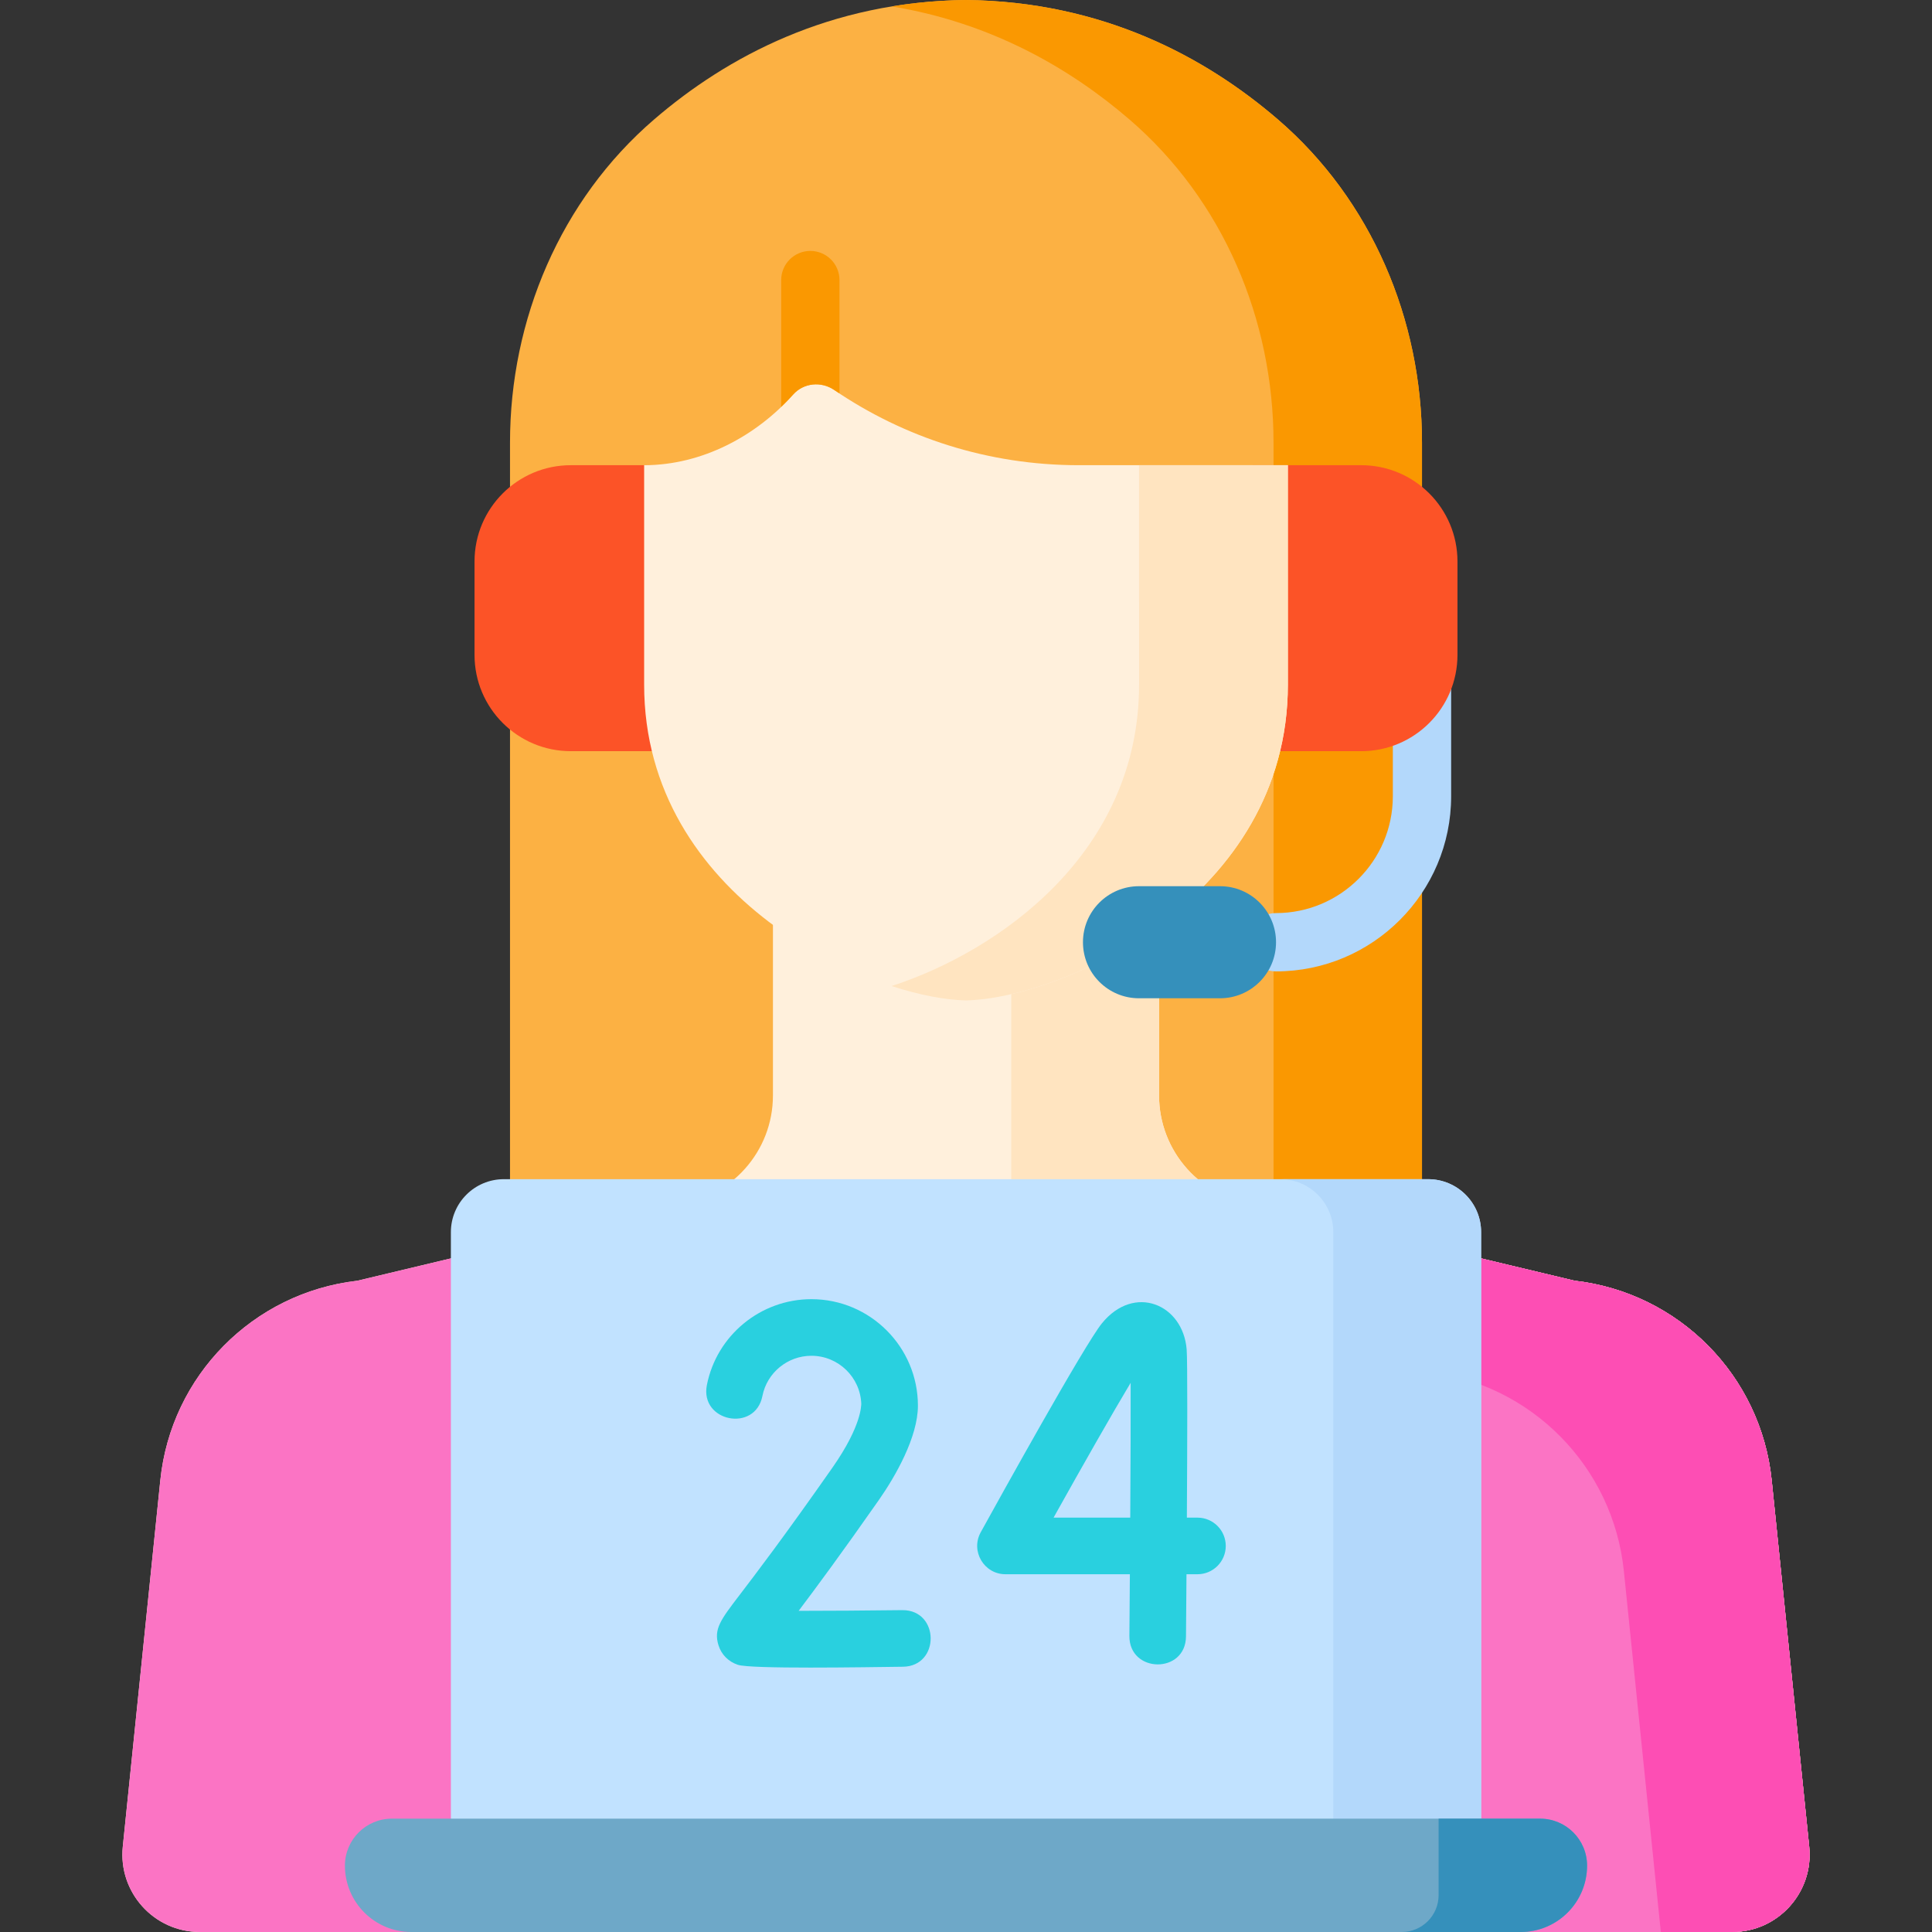
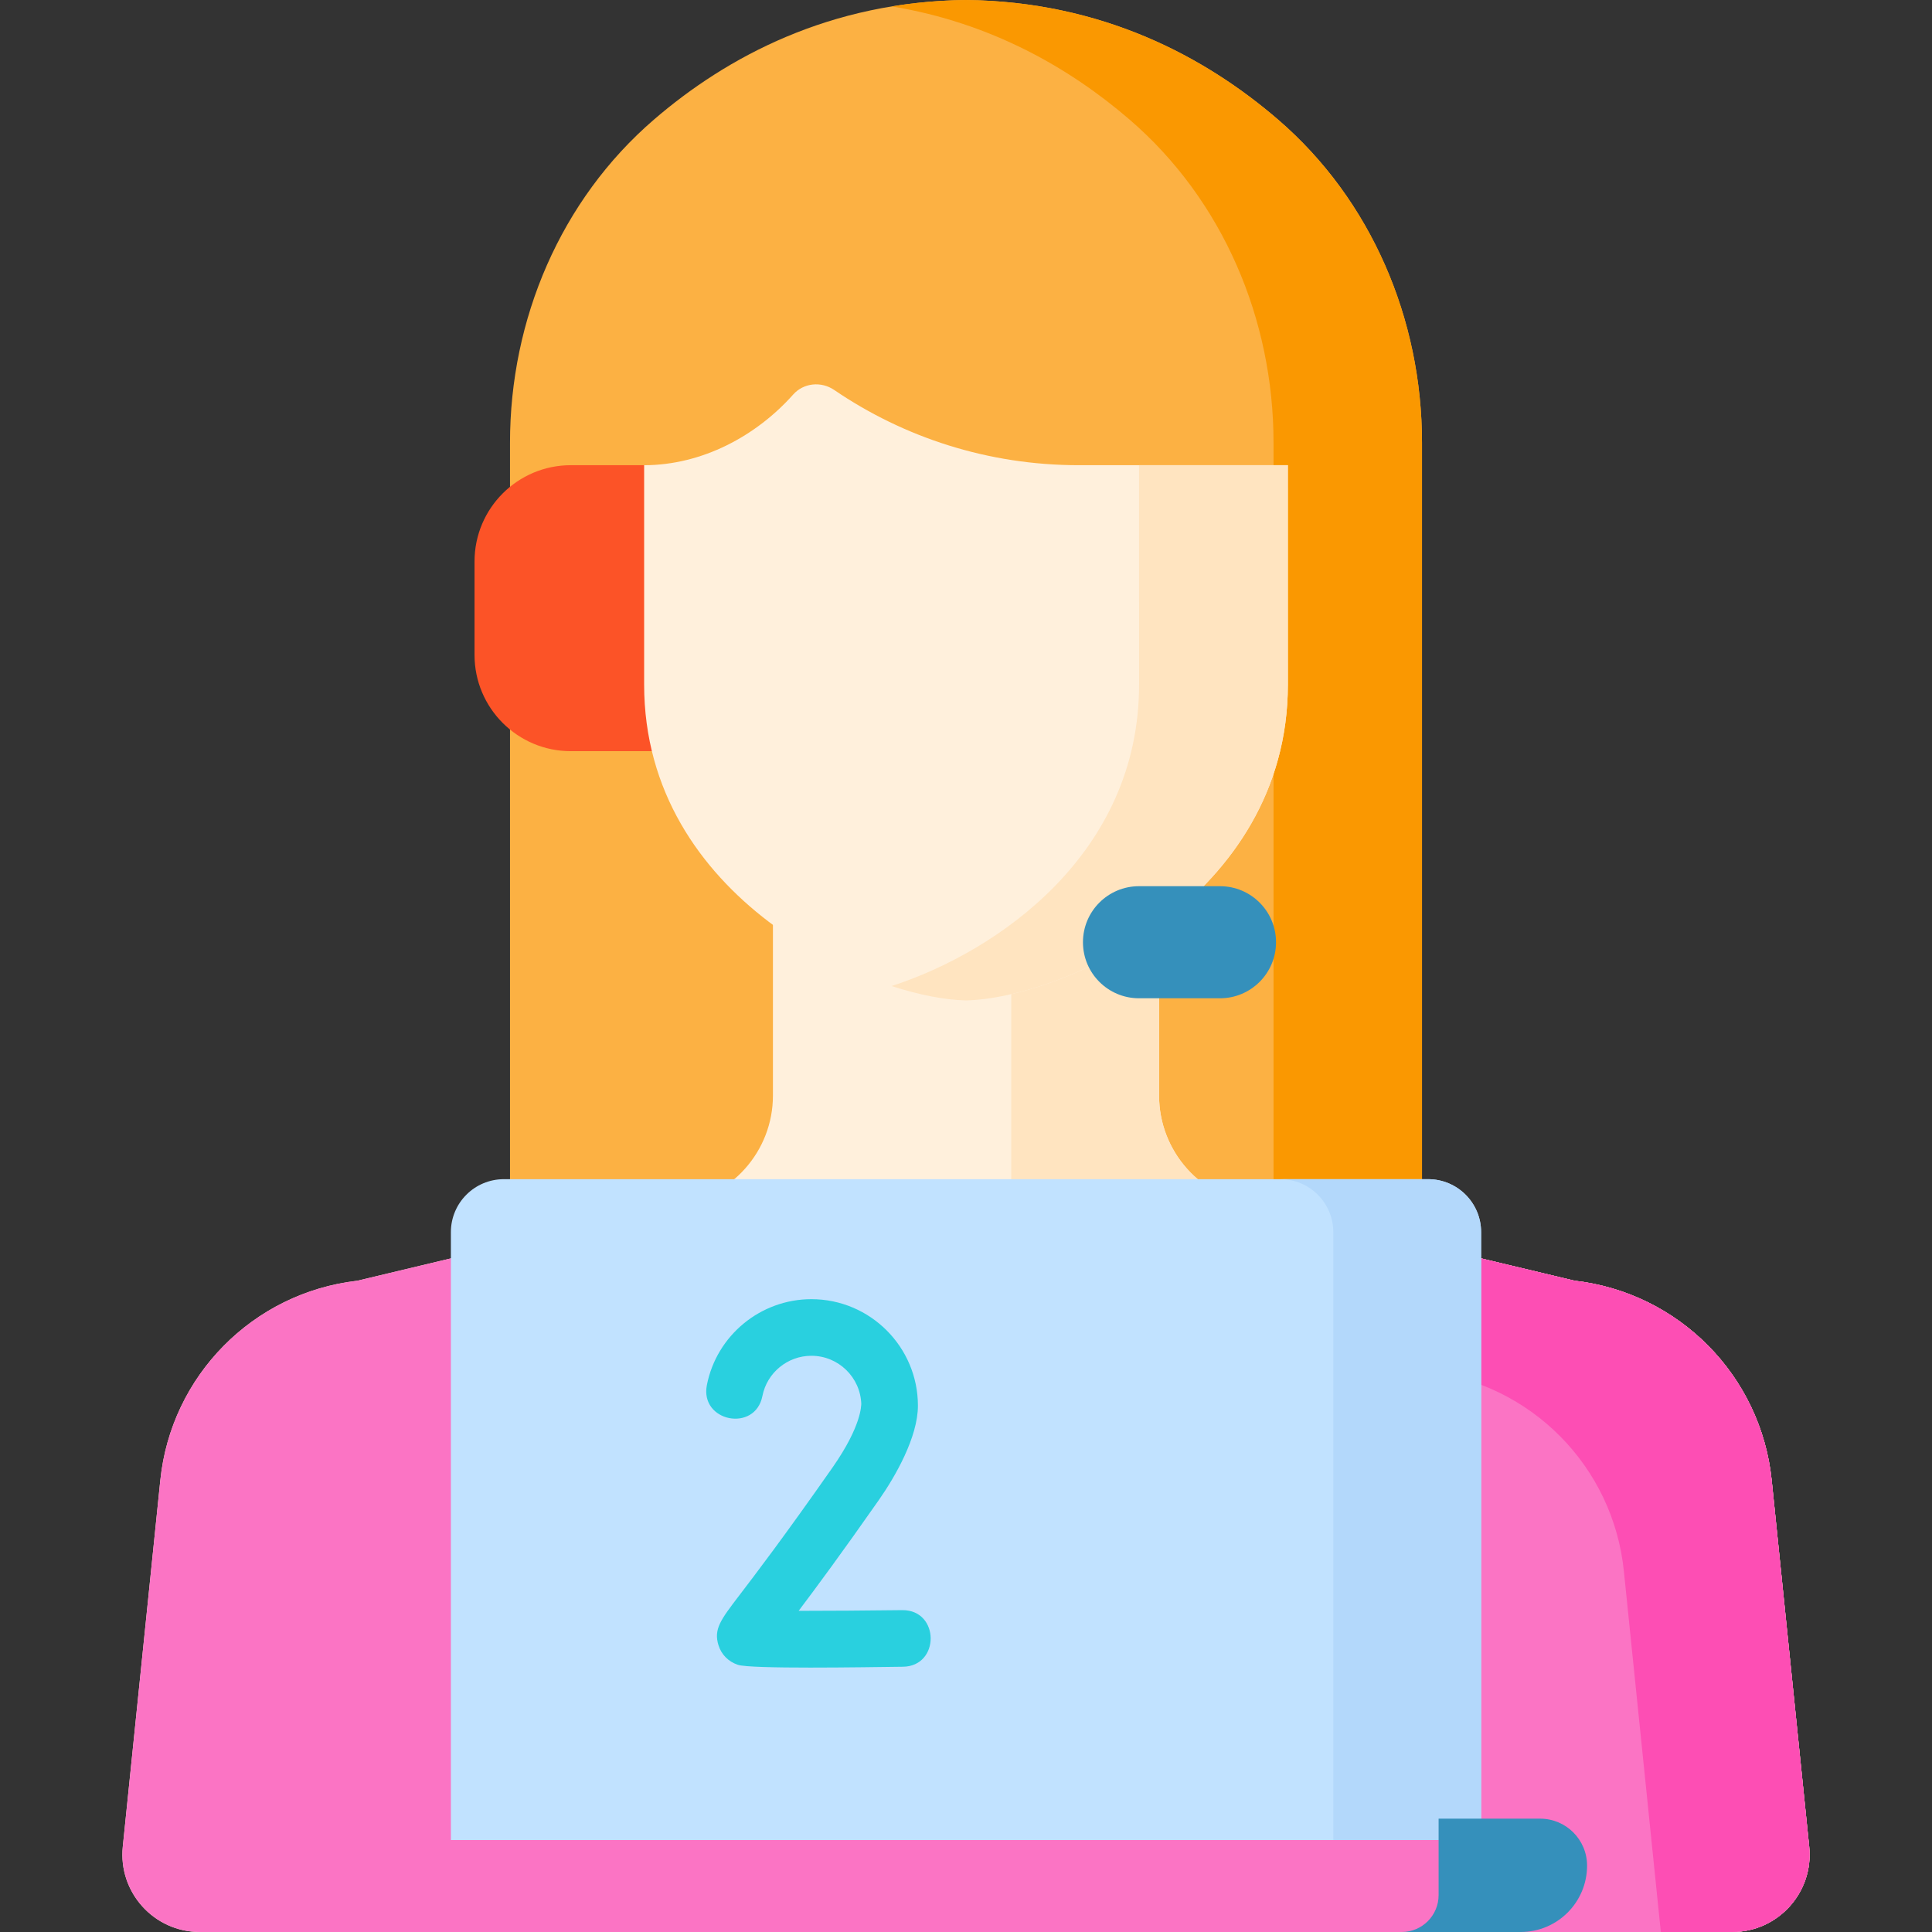
<svg xmlns="http://www.w3.org/2000/svg" id="Capa_1" enable-background="new 0 0 512 512" height="512" viewBox="0 0 512 512" width="512">
  <rect x="0" y="0" width="512" height="512" fill="#333333" stroke="none" />
  <path d="m376.842 344.776c0-173.454 0-211.504 0-227.489 0-32.653-13.405-64.294-38.15-85.6-19.4-16.705-46.669-31.285-82.692-31.687-36.022.402-63.292 14.982-82.692 31.687-24.744 21.306-38.15 52.947-38.15 85.6v227.489z" fill="#fcb143" />
  <path d="m338.692 31.687c-19.4-16.705-46.669-31.285-82.692-31.687-6.875.077-13.429.673-19.672 1.699 26.47 4.349 47.322 16.471 63.019 29.988 24.744 21.306 38.15 52.947 38.15 85.6v227.489h39.345c0-173.454 0-211.504 0-227.489 0-32.653-13.406-64.294-38.15-85.6z" fill="#fa9801" />
-   <path d="m338.16 257.43c-4.268 0-7.726-3.459-7.726-7.726s3.459-7.726 7.726-7.726c17.069 0 30.956-13.886 30.956-30.955v-38.634c0-4.267 3.459-7.726 7.726-7.726s7.726 3.459 7.726 7.726v38.634c0 25.588-20.819 46.407-46.408 46.407z" fill="#b3d8fb" />
  <path d="m459.038 512c12.164 0 21.66-10.518 20.42-22.618l-9.944-97.105c-2.837-27.699-24.562-49.694-52.224-52.873l-84.319-20.147c-14.706-1.69-25.808-14.14-25.808-28.943v-64.076l-51.163-.603-51.163.603v64.076c0 14.803-11.101 27.253-25.808 28.943l-84.319 20.147c-27.662 3.179-49.387 25.174-52.224 52.873l-9.944 97.105c-1.239 12.1 8.256 22.618 20.42 22.618z" fill="#fff0dc" />
  <path d="m479.458 489.382-9.944-97.105c-2.836-27.699-24.561-49.694-52.224-52.873l-84.319-20.147c-14.706-1.69-25.808-14.14-25.808-28.943v-64.076l-39.173-.461v88.606c0 14.803 11.101 27.253 25.808 28.943l84.319 20.147c27.662 3.179 49.387 25.174 52.224 52.873l9.796 95.654h18.901c12.164 0 21.659-10.518 20.42-22.618z" fill="#ffe4c0" />
  <path d="m479.458 489.381-9.944-97.105c-2.836-27.699-24.561-49.694-52.224-52.873l-45.865-10.959c-30.391 25.32-69.478 40.556-112.126 40.556-43.333 0-82.986-15.732-113.581-41.784l-51.008 12.188c-27.662 3.179-49.387 25.174-52.224 52.873l-9.944 97.105c-1.239 12.1 8.256 22.618 20.42 22.618h406.076c12.164 0 21.659-10.518 20.42-22.619z" fill="#fb74c4" />
  <path d="m479.458 489.382-9.944-97.105c-2.836-27.699-24.561-49.694-52.224-52.873l-45.864-10.959c-11.592 9.657-24.453 17.842-38.29 24.279l44.981 10.748c27.662 3.179 49.387 25.174 52.224 52.873l9.796 95.655h18.901c12.164 0 21.659-10.518 20.42-22.618z" fill="#fd4eb4" />
-   <path d="m360.726 199.072h-28.706v-75.791h28.706c14.094 0 25.519 11.425 25.519 25.519v24.754c-.001 14.093-11.426 25.518-25.519 25.518z" fill="#fc5327" />
  <path d="m151.274 199.072h28.706v-75.791h-28.706c-14.094 0-25.519 11.425-25.519 25.519v24.754c.001 14.093 11.426 25.518 25.519 25.518z" fill="#fc5327" />
  <path d="m392.512 487.634h-273.024v-161.098c0-7.755 6.286-14.041 14.041-14.041h244.942c7.755 0 14.041 6.286 14.041 14.041z" fill="#c1e2ff" />
  <path d="m378.471 312.495h-39.173c7.755 0 14.041 6.287 14.041 14.041v161.098h39.173v-161.098c0-7.755-6.286-14.041-14.041-14.041z" fill="#b3d8fb" />
-   <path d="m408.146 481.964h-304.292c-6.873 0-12.445 5.572-12.445 12.445 0 9.715 7.876 17.591 17.591 17.591h294c9.715 0 17.591-7.876 17.591-17.591 0-6.873-5.572-12.445-12.445-12.445z" fill="#6ea8c8" />
  <path d="m408.146 481.964h-26.9v20.263c0 5.397-4.375 9.773-9.773 9.773h31.527c9.715 0 17.591-7.876 17.591-17.591 0-6.873-5.572-12.445-12.445-12.445z" fill="#3590bb" />
-   <path d="m317.34 402.188h-2.809c.119-19.847.189-41.684-.055-44.608-.997-11.974-13.882-17.407-22.442-6.905-4.638 5.689-27.58 47.14-32.133 55.391-2.752 4.991.863 11.123 6.567 11.123h32.961c-.042 5.791-.086 11.363-.129 16.345-.084 9.946 14.912 10.139 15 .129.025-2.998.076-9.041.131-16.474h2.908c4.143 0 7.5-3.358 7.5-7.5.001-4.144-3.356-7.501-7.499-7.501zm-17.812 0h-20.322c7.924-14.204 15.745-27.927 20.429-35.73.028 8.178-.024 21.711-.107 35.73z" fill="#29d0df" />
  <path d="m239.194 426.703c-.032 0-.064 0-.096 0-9.537.12-19.726.183-27.448.186 4.569-6.055 11.417-15.309 21.24-29.345 4.446-6.353 10.368-16.747 10.368-25.021 0-15.565-12.663-28.229-28.229-28.229-13.459 0-25.109 9.574-27.699 22.766-1.91 9.723 12.806 12.635 14.719 2.891 1.212-6.175 6.672-10.656 12.98-10.656 7.152 0 12.997 5.706 13.222 12.804-.082.246.234 5.578-7.65 16.845-12.852 18.361-20.522 28.406-24.644 33.802-4.997 6.542-6.866 8.99-5.555 13.253.758 2.464 2.63 4.356 5.138 5.193 3.456 1.15 33.226.643 43.746.511 9.865-.125 9.767-15-.092-15z" fill="#29d0df" />
  <path d="m285.851 123.281c-24.021 0-46.324-7.356-64.78-19.937-3.441-2.346-8.107-1.899-10.874 1.213-9.722 10.932-24.084 18.724-39.494 18.724v58.16c0 56.516 59.602 83.129 85.287 83.678 25.686-.55 85.308-27.162 85.308-83.678l-.008-58.16z" fill="#fff0dc" />
  <path d="m341.289 123.281h-39.429l.006 58.16c0 44.696-37.288 70.684-65.591 79.873 7.484 2.43 14.342 3.69 19.714 3.805 25.686-.55 85.308-27.162 85.308-83.678z" fill="#ffe4c0" />
  <path d="m323.31 264.554h-21.463c-8.202 0-14.851-6.649-14.851-14.851 0-8.202 6.649-14.851 14.851-14.851h21.463c8.202 0 14.851 6.649 14.851 14.851-.001 8.202-6.65 14.851-14.851 14.851z" fill="#3590bb" />
-   <path d="m210.197 104.557c2.767-3.112 7.433-3.559 10.874-1.213.462.315.937.612 1.404.92v-30.041c0-4.267-3.459-7.726-7.726-7.726s-7.726 3.459-7.726 7.726v33.612c1.101-1.058 2.168-2.147 3.174-3.278z" fill="#fa9801" />
</svg>